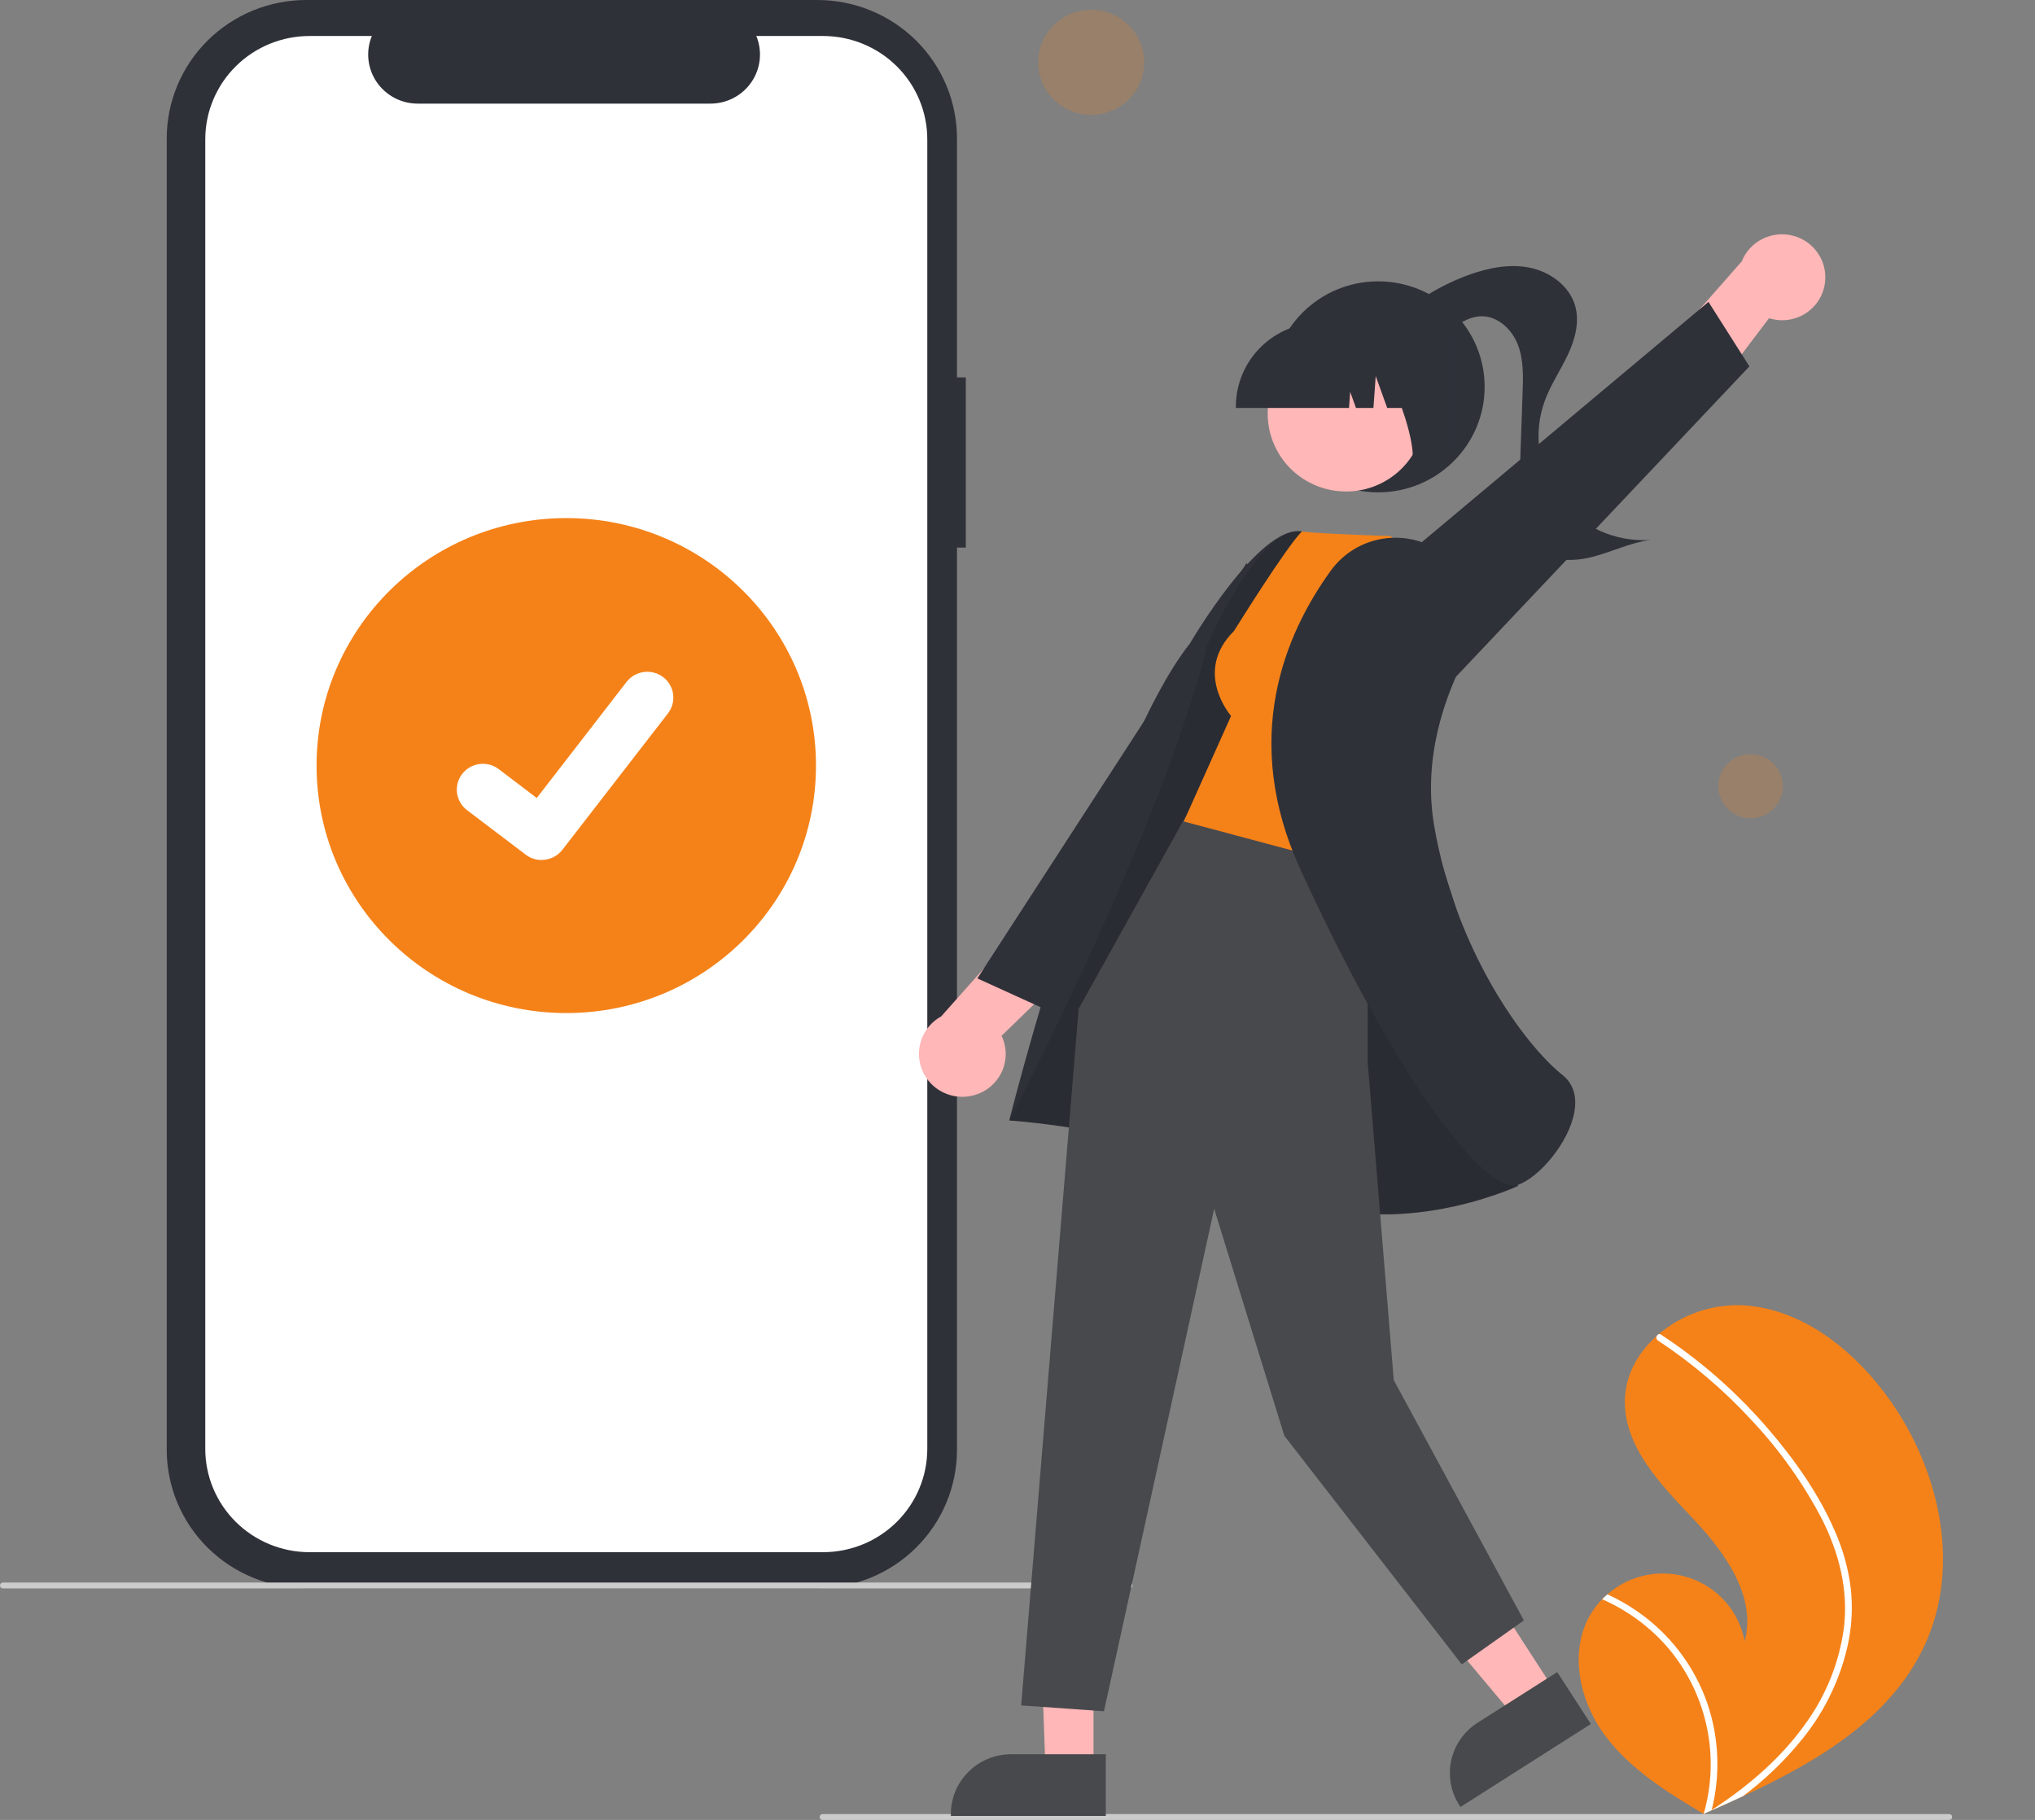
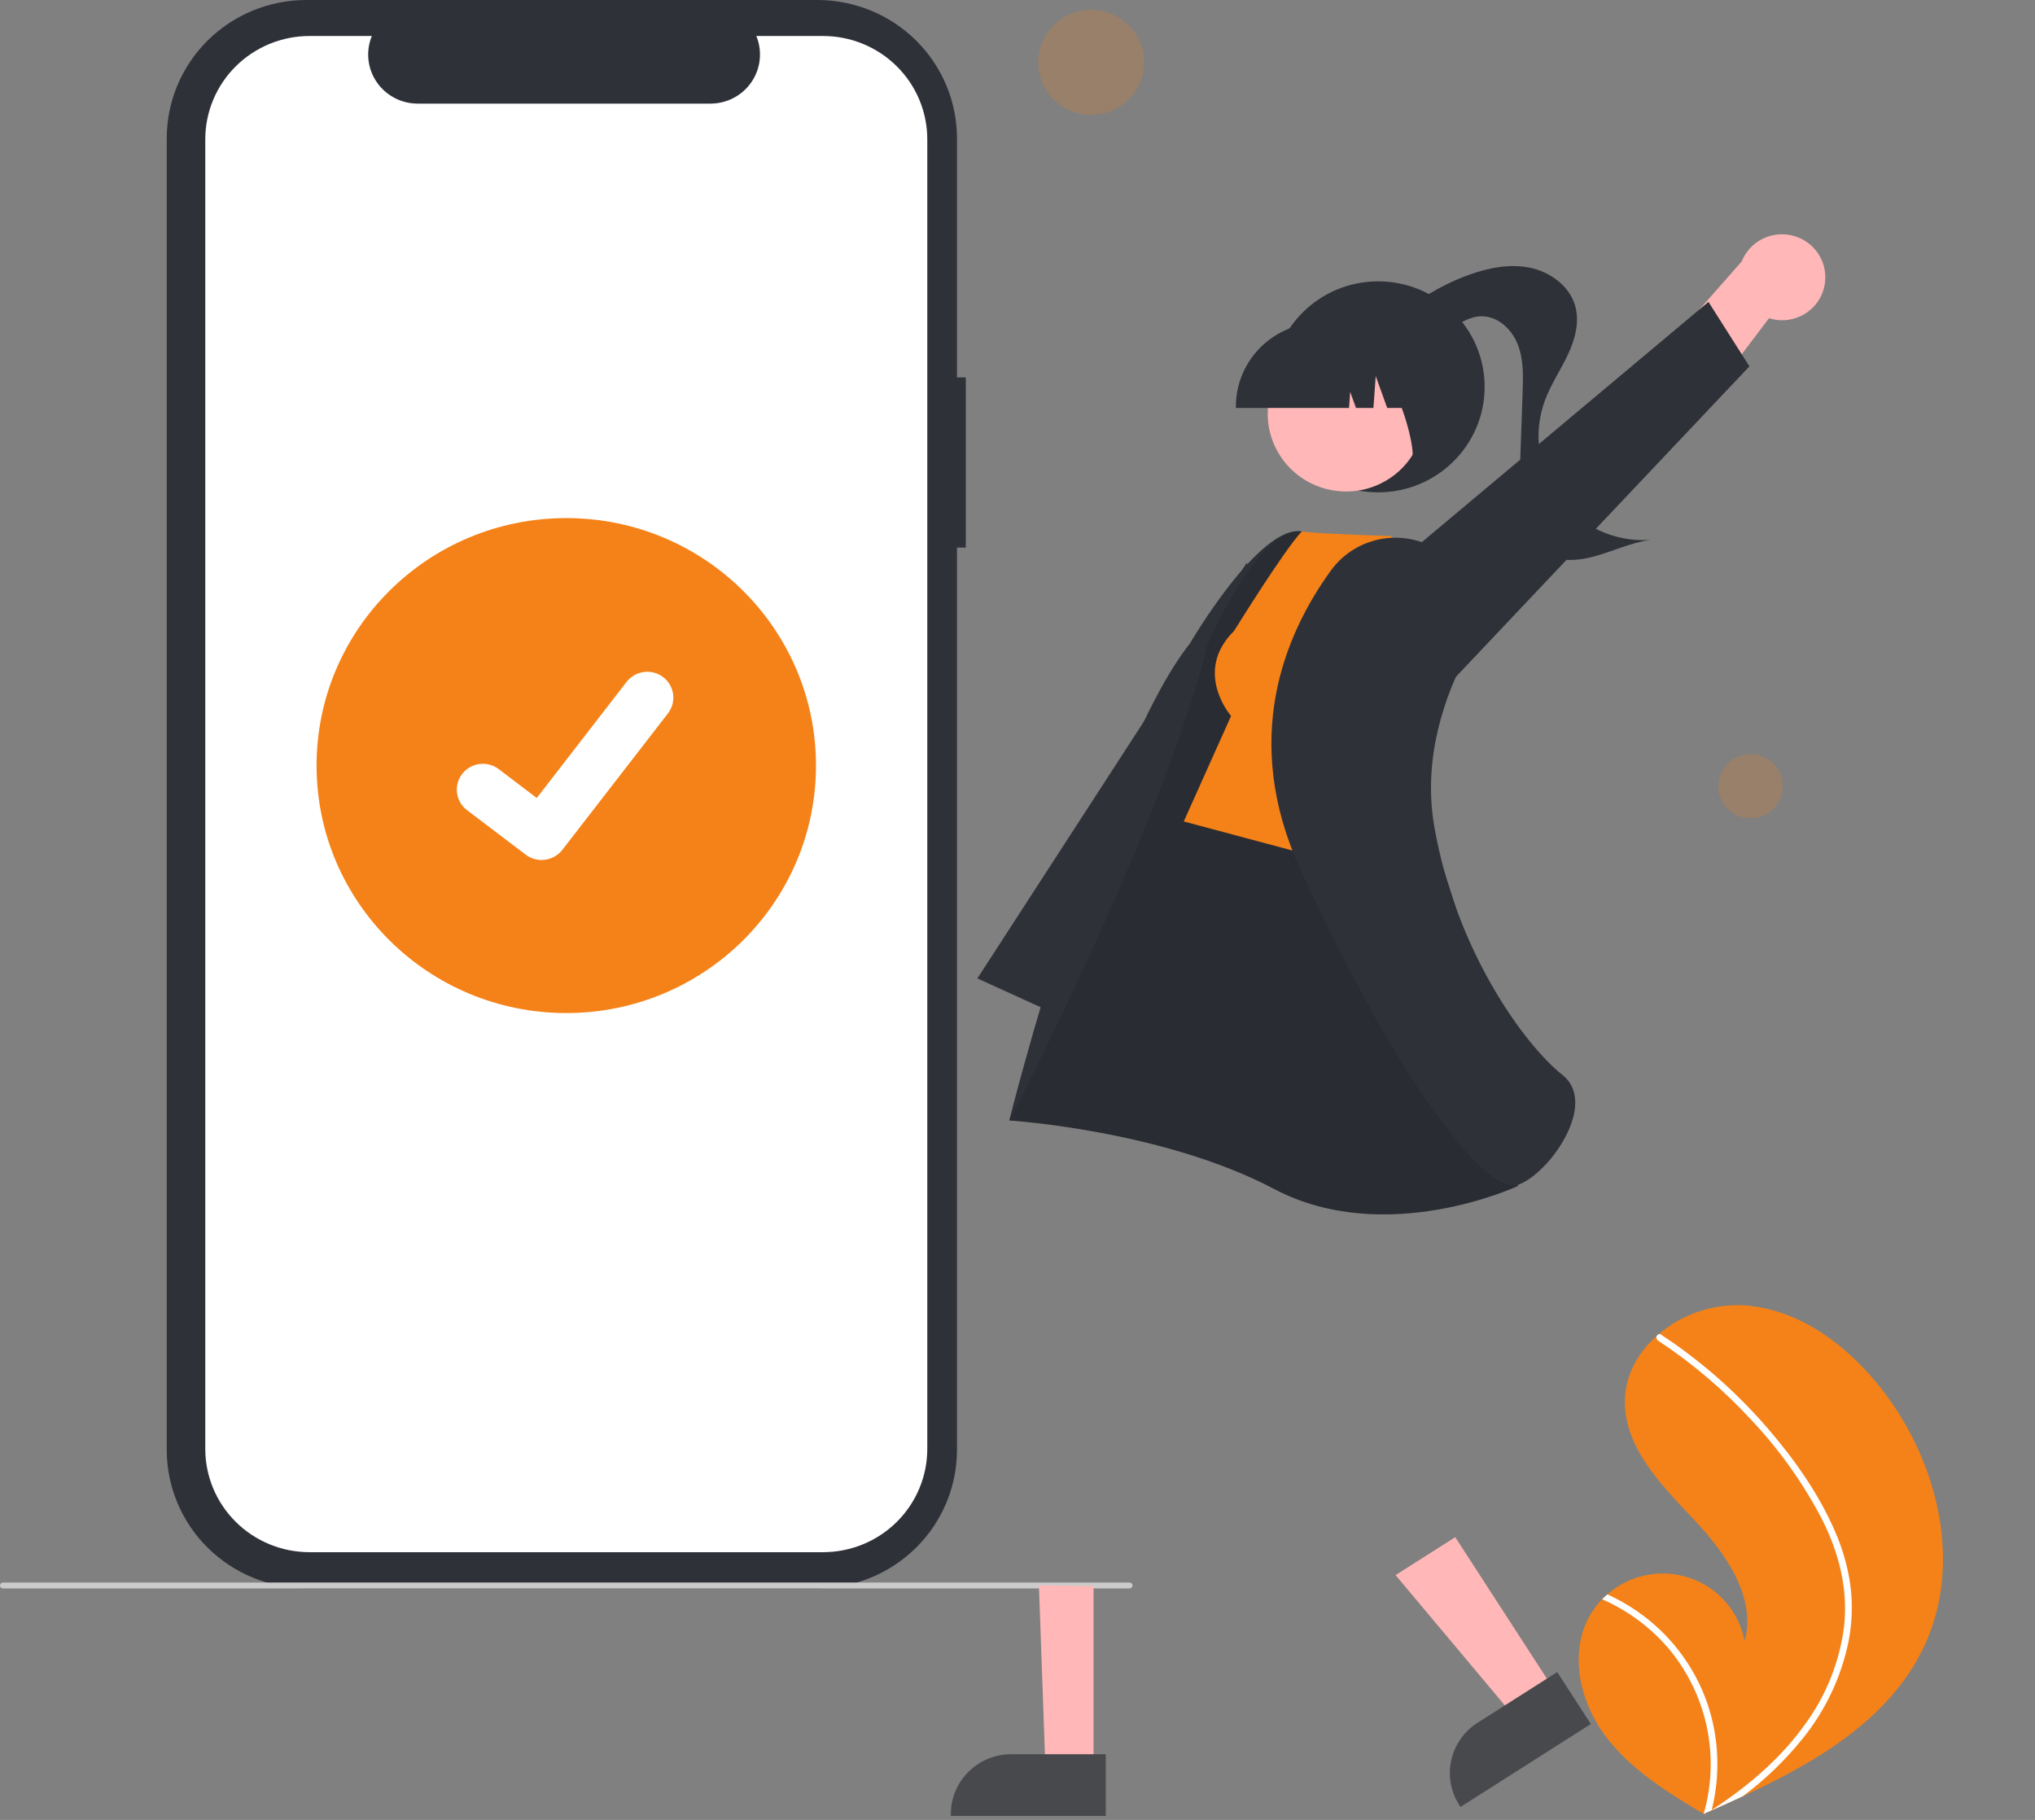
<svg xmlns="http://www.w3.org/2000/svg" width="142" height="127" viewBox="0 0 142 127" fill="none">
  <rect x="0" y="0" width="142" height="127" fill="#808080" stroke="none" />
  <g clip-path="url(#clip0_49_7306)">
    <path d="M67.392 26.337H66.777V9.655C66.777 8.387 66.525 7.132 66.036 5.96C65.546 4.789 64.829 3.724 63.924 2.828C63.019 1.931 61.946 1.22 60.764 0.735C59.582 0.25 58.315 1.07428e-06 57.036 0H21.376C18.793 -4.88151e-06 16.315 1.017 14.488 2.828C12.661 4.639 11.635 7.094 11.635 9.655V101.173C11.635 102.441 11.887 103.696 12.376 104.868C12.866 106.039 13.583 107.104 14.488 108C15.393 108.897 16.466 109.608 17.648 110.093C18.83 110.578 20.097 110.828 21.376 110.828H57.036C59.619 110.828 62.097 109.811 63.924 108C65.751 106.189 66.777 103.734 66.777 101.173V38.211H67.392V26.337Z" fill="#2F3139" />
    <path d="M57.43 2.512H52.776C52.989 3.032 53.071 3.596 53.013 4.155C52.956 4.714 52.76 5.25 52.444 5.716C52.128 6.182 51.701 6.564 51.2 6.829C50.7 7.093 50.142 7.231 49.575 7.231H29.147C28.58 7.231 28.022 7.093 27.522 6.829C27.021 6.564 26.594 6.182 26.278 5.716C25.962 5.25 25.767 4.714 25.709 4.155C25.651 3.596 25.733 3.032 25.947 2.512H21.599C20.644 2.512 19.698 2.698 18.815 3.061C17.933 3.423 17.131 3.954 16.455 4.624C15.779 5.293 15.244 6.088 14.878 6.963C14.512 7.838 14.324 8.775 14.324 9.722V101.106C14.324 102.053 14.512 102.99 14.878 103.865C15.244 104.74 15.779 105.535 16.455 106.204C17.131 106.874 17.933 107.405 18.815 107.767C19.698 108.129 20.644 108.316 21.599 108.316H57.43C58.386 108.316 59.331 108.129 60.214 107.767C61.097 107.405 61.899 106.874 62.574 106.204C63.25 105.535 63.786 104.74 64.151 103.865C64.517 102.99 64.705 102.053 64.705 101.106V9.722C64.705 8.775 64.517 7.838 64.151 6.963C63.786 6.088 63.25 5.293 62.574 4.624C61.899 3.954 61.097 3.423 60.214 3.061C59.331 2.698 58.386 2.512 57.43 2.512Z" fill="white" />
    <path d="M78.822 110.844H0.206C0.152 110.844 0.099 110.822 0.06 110.784C0.022 110.745 0 110.693 0 110.639C0 110.585 0.022 110.533 0.06 110.494C0.099 110.456 0.152 110.435 0.206 110.435H78.822C78.877 110.435 78.929 110.456 78.968 110.494C79.007 110.533 79.029 110.585 79.029 110.639C79.029 110.693 79.007 110.745 78.968 110.784C78.929 110.822 78.877 110.844 78.822 110.844Z" fill="#CBCBCB" />
    <path d="M39.514 70.694C49.138 70.694 56.939 62.962 56.939 53.424C56.939 43.886 49.138 36.154 39.514 36.154C29.891 36.154 22.09 43.886 22.09 53.424C22.09 62.962 29.891 70.694 39.514 70.694Z" fill="#F58218" />
    <path d="M37.789 60.013C37.397 60.013 37.016 59.888 36.702 59.654L36.683 59.64L32.588 56.535C32.398 56.391 32.239 56.211 32.119 56.006C32 55.801 31.922 55.575 31.891 55.34C31.859 55.105 31.875 54.867 31.937 54.638C31.999 54.409 32.105 54.194 32.251 54.007C32.396 53.819 32.577 53.661 32.784 53.542C32.991 53.424 33.22 53.347 33.456 53.316C33.693 53.285 33.934 53.3 34.165 53.361C34.396 53.423 34.612 53.528 34.802 53.672L37.454 55.688L43.722 47.584C43.868 47.396 44.049 47.238 44.256 47.12C44.463 47.001 44.691 46.925 44.928 46.894C45.164 46.862 45.405 46.878 45.636 46.939C45.867 47 46.083 47.106 46.273 47.25L46.273 47.25L46.234 47.304L46.274 47.25C46.657 47.542 46.907 47.972 46.97 48.446C47.033 48.92 46.904 49.399 46.611 49.779L39.238 59.307C39.068 59.527 38.849 59.704 38.597 59.826C38.346 59.948 38.071 60.011 37.791 60.011L37.789 60.013Z" fill="white" />
    <path d="M111.053 112.542C111.265 112.202 111.514 111.887 111.797 111.602C111.913 111.482 112.036 111.369 112.163 111.259C112.933 110.58 113.872 110.116 114.884 109.915C115.895 109.714 116.942 109.784 117.917 110.118C118.892 110.451 119.76 111.036 120.431 111.812C121.103 112.588 121.554 113.527 121.737 114.533C122.588 111.414 120.373 108.341 118.146 105.981C115.917 103.622 113.37 101.034 113.383 97.801C113.389 96.003 114.277 94.398 115.618 93.208C115.659 93.172 115.7 93.136 115.743 93.101C117.363 91.725 119.447 91.005 121.58 91.085C125.541 91.296 129 93.934 131.402 97.064C135.269 102.101 136.963 109.171 134.256 114.904C131.875 119.947 126.797 122.941 121.615 125.348C120.891 125.684 120.169 126.01 119.448 126.326C119.443 126.328 119.438 126.331 119.433 126.332C119.399 126.347 119.364 126.362 119.331 126.378C119.183 126.443 119.034 126.508 118.886 126.572L118.955 126.617L119.168 126.753C119.094 126.709 119.021 126.666 118.947 126.622C118.925 126.608 118.902 126.596 118.88 126.582C116.334 125.068 113.754 123.467 111.995 121.104C110.171 118.65 109.438 115.135 111.053 112.542Z" fill="#F58218" />
    <path d="M128.035 106.842C128.599 108.113 128.973 109.459 129.144 110.836C129.28 112.065 129.229 113.307 128.994 114.52C128.488 117.014 127.386 119.351 125.779 121.335C124.567 122.841 123.168 124.189 121.615 125.347C120.891 125.684 120.169 126.01 119.448 126.326C119.444 126.327 119.438 126.33 119.434 126.331C119.399 126.347 119.364 126.362 119.332 126.377C119.183 126.442 119.034 126.507 118.887 126.572L118.955 126.616L119.168 126.753C119.094 126.708 119.021 126.665 118.947 126.621C118.925 126.607 118.902 126.595 118.88 126.581C119.44 124.639 119.523 122.593 119.12 120.613C118.718 118.632 117.843 116.777 116.568 115.201C115.286 113.645 113.651 112.412 111.797 111.601C111.913 111.481 112.036 111.368 112.163 111.259C112.877 111.584 113.561 111.971 114.206 112.415C116.515 113.997 118.248 116.273 119.15 118.906C119.955 121.296 120.056 123.863 119.44 126.307C119.568 126.224 119.696 126.139 119.821 126.055C122.192 124.47 124.377 122.567 126.023 120.232C127.443 118.26 128.352 115.971 128.669 113.568C128.984 110.944 128.322 108.363 127.14 106.021C125.834 103.516 124.189 101.199 122.25 99.135C120.303 97.014 118.101 95.138 115.693 93.548C115.639 93.511 115.601 93.456 115.587 93.392C115.573 93.329 115.584 93.263 115.618 93.207C115.644 93.157 115.689 93.118 115.743 93.1C115.77 93.094 115.799 93.093 115.827 93.098C115.855 93.104 115.881 93.116 115.904 93.133C116.201 93.329 116.495 93.528 116.787 93.732C119.211 95.433 121.413 97.427 123.341 99.666C125.204 101.824 126.9 104.223 128.035 106.842Z" fill="white" />
    <path d="M76.14 8.019C78.184 8.019 79.841 6.377 79.841 4.351C79.841 2.326 78.184 0.684 76.14 0.684C74.096 0.684 72.439 2.326 72.439 4.351C72.439 6.377 74.096 8.019 76.14 8.019Z" fill="#F58218" fill-opacity="0.21" />
    <path d="M122.155 57.101C123.401 57.101 124.411 56.1 124.411 54.865C124.411 53.63 123.401 52.629 122.155 52.629C120.909 52.629 119.898 53.63 119.898 54.865C119.898 56.1 120.909 57.101 122.155 57.101Z" fill="#F58218" fill-opacity="0.21" />
-     <path d="M57.4 127H136.016C136.07 127 136.123 126.978 136.161 126.94C136.2 126.902 136.222 126.85 136.222 126.795C136.222 126.741 136.2 126.689 136.161 126.651C136.123 126.612 136.07 126.591 136.016 126.591H57.4C57.345 126.591 57.292 126.612 57.254 126.651C57.215 126.689 57.193 126.741 57.193 126.795C57.193 126.85 57.215 126.902 57.254 126.94C57.292 126.978 57.345 127 57.4 127Z" fill="#CBCBCB" />
    <path d="M127.34 19.763C127.443 19.037 127.274 18.298 126.864 17.687C126.454 17.076 125.833 16.635 125.117 16.448C124.402 16.261 123.642 16.34 122.981 16.671C122.321 17.002 121.806 17.562 121.534 18.244L115.154 25.493L117.026 30.675L123.442 22.205C123.861 22.338 124.304 22.378 124.74 22.323C125.176 22.268 125.594 22.119 125.966 21.886C126.337 21.653 126.653 21.342 126.89 20.976C127.128 20.609 127.281 20.195 127.34 19.763Z" fill="#FFB7B7" />
    <path d="M100.895 47.967L122.072 25.567L119.215 21.066L92.654 43.33L100.895 47.967Z" fill="#2F3139" />
    <path d="M96.168 34.357C100.271 34.357 103.597 31.061 103.597 26.995C103.597 22.929 100.271 19.633 96.168 19.633C92.066 19.633 88.74 22.929 88.74 26.995C88.74 31.061 92.066 34.357 96.168 34.357Z" fill="#2F3139" />
    <path d="M96.766 22.836C98.364 21.23 100.298 19.99 102.432 19.204C103.802 18.701 105.293 18.391 106.725 18.676C108.157 18.962 109.512 19.944 109.911 21.337C110.238 22.475 109.901 23.701 109.394 24.773C108.887 25.845 108.21 26.84 107.8 27.951C107.381 29.086 107.256 30.306 107.434 31.501C107.612 32.696 108.088 33.828 108.82 34.795C109.551 35.761 110.515 36.531 111.623 37.034C112.731 37.538 113.948 37.759 115.164 37.678C113.757 37.865 112.46 38.521 111.084 38.87C109.709 39.218 108.086 39.195 107.064 38.218C105.982 37.185 105.96 35.505 106.013 34.017C106.09 31.805 106.168 29.594 106.246 27.382C106.286 26.254 106.319 25.09 105.909 24.037C105.499 22.984 104.523 22.062 103.384 22.072C102.521 22.079 101.758 22.597 101.065 23.108C100.373 23.619 99.641 24.165 98.781 24.241C97.921 24.317 96.94 23.686 97.004 22.833L96.766 22.836Z" fill="#2F3139" />
-     <path d="M67.956 76.43C67.243 76.626 66.481 76.557 65.817 76.234C65.152 75.912 64.63 75.359 64.349 74.68C64.068 74.001 64.049 73.244 64.293 72.552C64.538 71.859 65.031 71.28 65.678 70.924L72.095 63.708L77.523 64.87L69.889 72.281C70.076 72.675 70.175 73.105 70.177 73.541C70.178 73.977 70.084 74.407 69.9 74.803C69.715 75.199 69.446 75.549 69.11 75.83C68.774 76.112 68.38 76.316 67.956 76.43Z" fill="#FFB7B7" />
    <path d="M89.069 50.597L73.075 70.496L68.199 68.277L86.999 39.269L89.069 50.597Z" fill="#2F3139" />
    <path d="M76.306 110.682L72.494 110.623L72.953 123.5H76.305L76.306 110.682Z" fill="#FFB7B7" />
    <path d="M77.161 122.415L70.558 122.415H70.558C69.442 122.415 68.371 122.855 67.582 123.637C66.793 124.419 66.35 125.48 66.35 126.586V126.721L77.161 126.722L77.161 122.415Z" fill="#48494D" />
    <path d="M101.545 107.267L97.381 109.916L105.71 119.848L108.532 118.053L101.545 107.267Z" fill="#FFB7B7" />
    <path d="M108.661 116.683L103.105 120.218L103.104 120.218C102.165 120.816 101.504 121.759 101.266 122.84C101.029 123.92 101.234 125.05 101.837 125.981L101.911 126.095L111.008 120.306L108.661 116.683Z" fill="#48494D" />
    <path d="M103.028 67.946C103.028 67.946 93.776 37.489 90.803 37.077C87.829 36.666 83.038 44.892 83.038 44.892C76.827 52.747 70.422 78.191 70.422 78.191C70.422 78.191 81.099 78.853 88.904 82.969C96.71 87.085 105.921 82.76 105.921 82.76L103.028 67.946Z" fill="#2F3139" />
    <path opacity="0.1" d="M103.028 67.946C103.028 67.946 93.776 37.489 90.803 37.077C87.829 36.666 84.255 44.976 84.255 44.976C81.16 57.655 70.422 78.191 70.422 78.191C70.422 78.191 81.099 78.853 88.904 82.969C96.71 87.084 105.921 82.76 105.921 82.76L103.028 67.946Z" fill="black" />
-     <path d="M95.438 58.833V74.138L97.255 96.307L106.334 113.077L102.001 116.145L89.62 100.193L84.724 84.354L77.033 119.417L71.256 119.008L75.268 70.394L82.883 56.71L95.438 58.833Z" fill="#48494D" />
    <path d="M86.109 44.03C83.221 46.894 85.903 49.961 85.903 49.961L82.602 57.324L95.601 60.8L100.144 40.681L97.049 37.409C90.859 37.204 90.855 37.077 90.855 37.077C89.771 38.129 86.109 44.03 86.109 44.03Z" fill="#F58218" />
    <path d="M100.667 38.597C100.076 38.165 99.405 37.854 98.692 37.68C97.98 37.507 97.24 37.476 96.514 37.589C95.79 37.701 95.094 37.955 94.469 38.336C93.844 38.716 93.301 39.216 92.872 39.806C89.604 44.316 86.582 51.599 90.745 60.681C97.431 75.264 103.248 82.73 105.613 82.729C105.717 82.73 105.819 82.714 105.917 82.682C107.373 82.192 109.478 79.751 109.859 77.599C109.995 76.829 109.963 75.756 109.034 75.02C106.365 72.904 101.573 66.316 100.078 57.644C99.252 52.852 100.854 48.488 102.343 45.67C102.972 44.504 103.156 43.153 102.862 41.863C102.567 40.574 101.813 39.433 100.739 38.65L100.667 38.597Z" fill="#2F3139" />
    <path d="M96.551 33.634C99.201 32.198 100.175 28.905 98.727 26.279C97.278 23.653 93.956 22.688 91.306 24.123C88.656 25.559 87.682 28.852 89.131 31.478C90.579 34.104 93.902 35.07 96.551 33.634Z" fill="#FFB7B7" />
    <path d="M86.238 28.469H94.134L94.215 27.346L94.62 28.469H95.836L95.996 26.243L96.798 28.469H99.151V28.359C99.149 26.809 98.527 25.323 97.421 24.226C96.315 23.13 94.815 22.514 93.251 22.512H92.138C90.574 22.514 89.074 23.13 87.968 24.226C86.862 25.323 86.24 26.809 86.238 28.359V28.469Z" fill="#2F3139" />
    <path d="M97.958 32.508L101.327 31.424V23.314H94.963L95.121 23.47C97.313 25.64 99.751 33.339 97.958 32.508Z" fill="#2F3139" />
  </g>
  <defs>
    <clipPath id="clip0_49_7306">
      <rect width="142" height="127" fill="white" />
    </clipPath>
  </defs>
</svg>